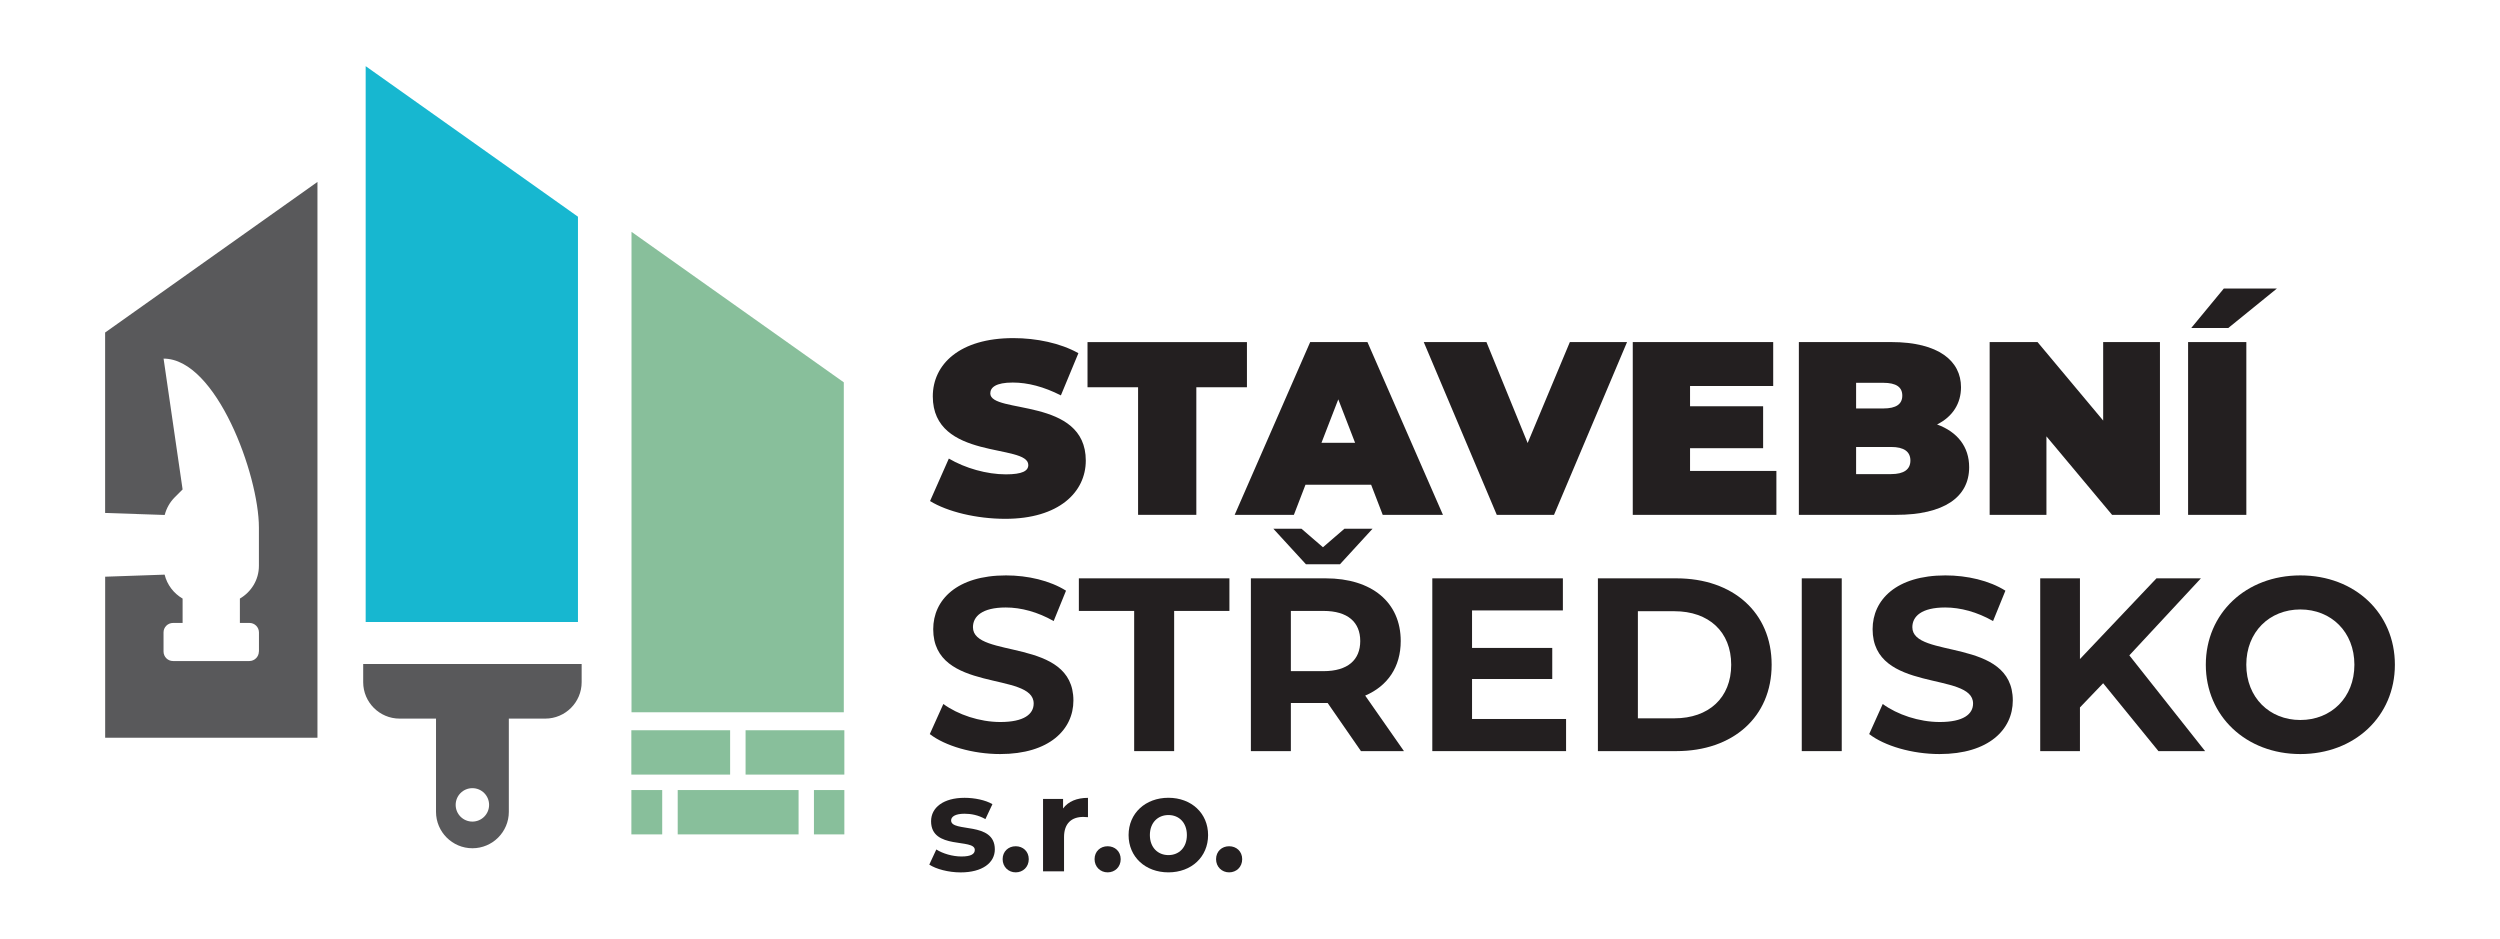
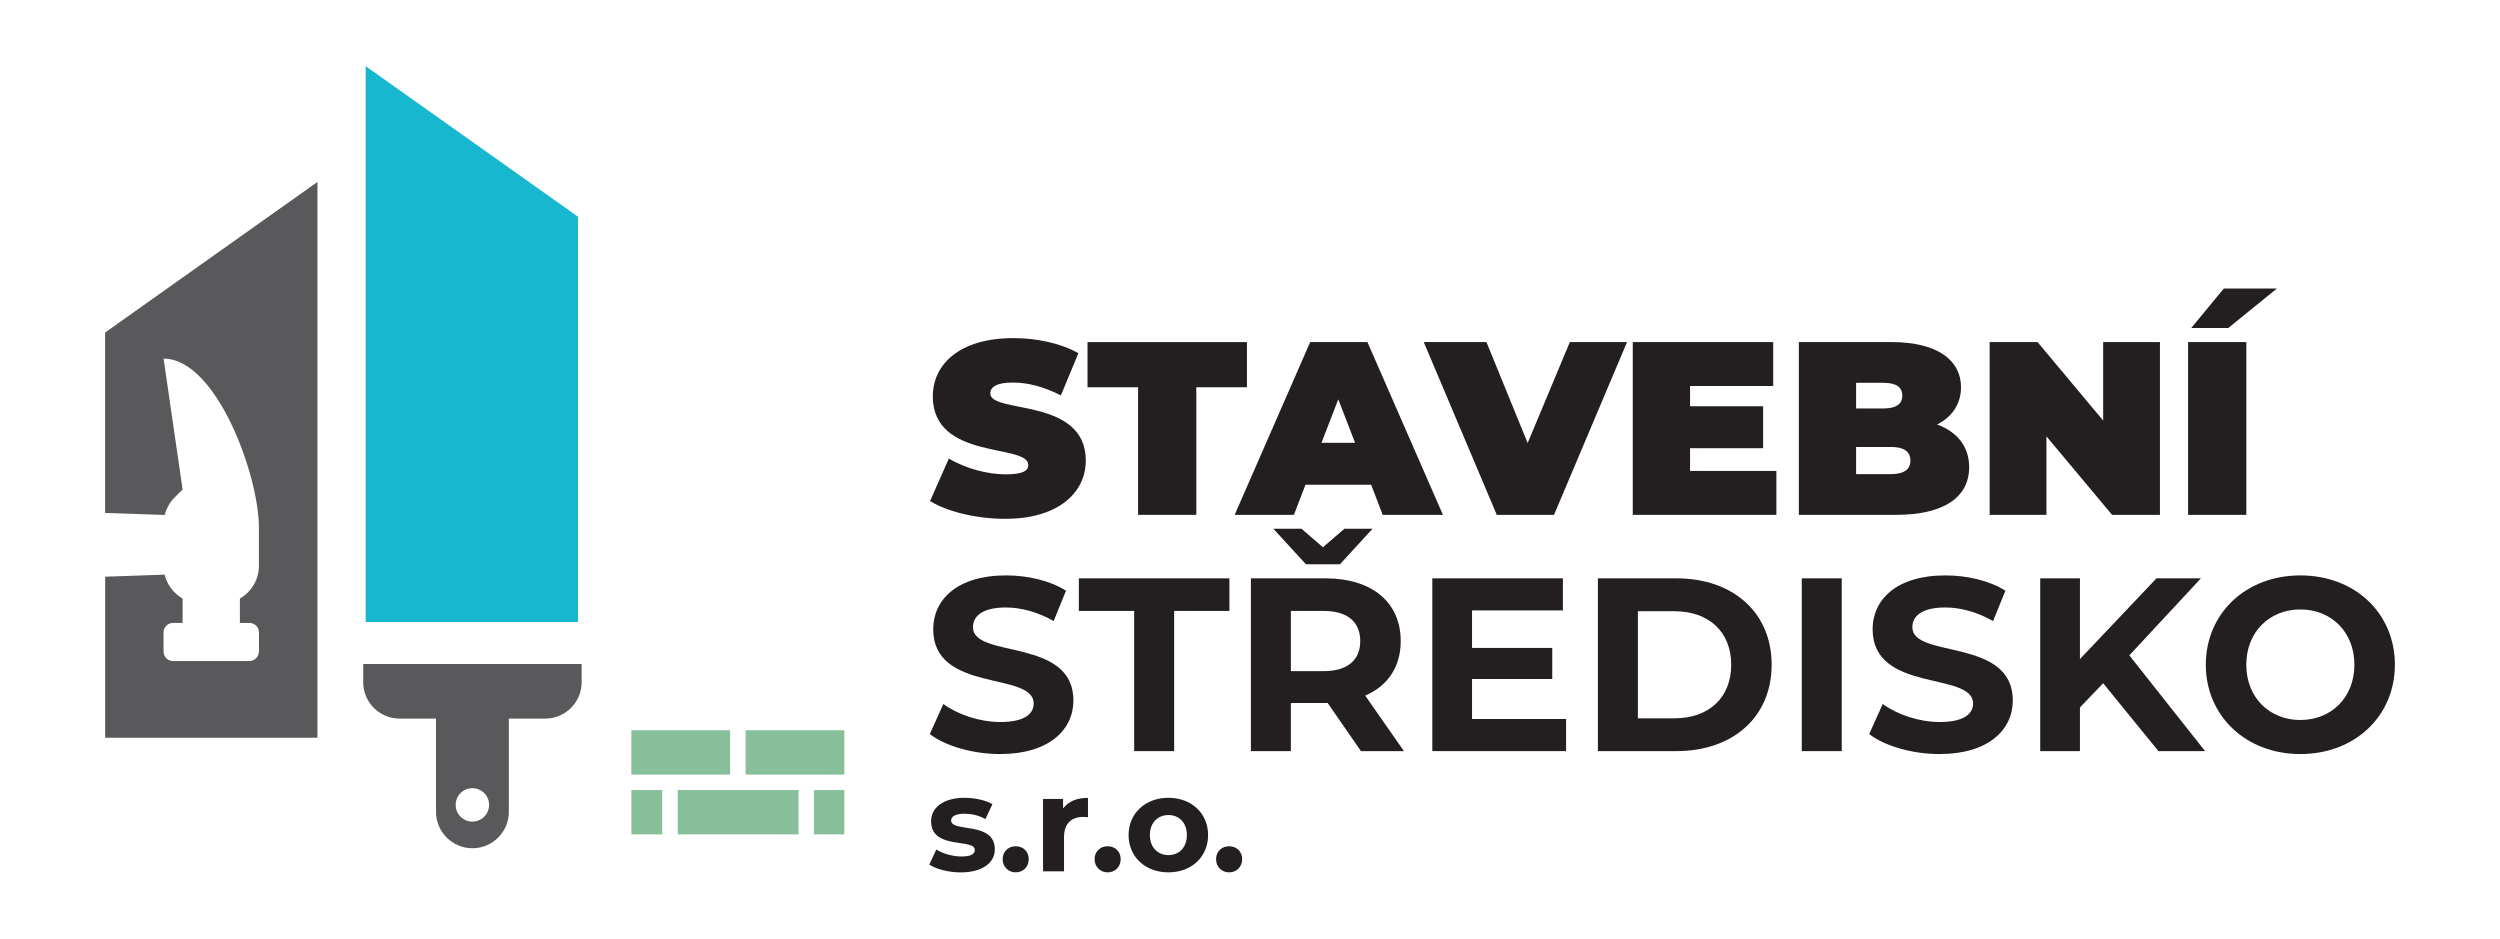
<svg xmlns="http://www.w3.org/2000/svg" id="Vrstva_1" viewBox="0 0 595.28 223.47">
  <defs>
    <style>.cls-1{fill:#17b7d0;}.cls-2{fill:#231f20;}.cls-3{fill:#59595b;}.cls-4{fill:#88bf9b;}</style>
  </defs>
  <path class="cls-2" d="M221.46,119.3l4.47-10.11c3.88,2.29,9.05,3.76,13.57,3.76,3.94,0,5.35-.82,5.35-2.23,0-5.17-22.74-1-22.74-16.34,0-7.64,6.4-13.87,19.16-13.87,5.52,0,11.22,1.18,15.51,3.59l-4.17,10.05c-4.05-2.06-7.87-3.06-11.46-3.06-4.06,0-5.35,1.18-5.35,2.59,0,4.94,22.74.82,22.74,15.99,0,7.52-6.41,13.87-19.16,13.87-6.88,0-13.81-1.7-17.92-4.23Z" />
  <path class="cls-2" d="M271,92.21h-12.05v-10.75h37.96v10.75h-12.05v30.38h-13.87v-30.38Z" />
  <path class="cls-2" d="M326.48,115.42h-15.63l-2.76,7.17h-14.1l17.98-41.14h13.63l17.98,41.14h-14.34l-2.76-7.17ZM322.66,105.43l-4-10.34-4,10.34h7.99Z" />
  <path class="cls-2" d="M387.42,81.45l-17.39,41.14h-13.63l-17.39-41.14h14.93l9.81,24.04,10.05-24.04h13.63Z" />
  <path class="cls-2" d="M422.98,112.13v10.46h-34.2v-41.14h33.44v10.46h-19.8v4.82h17.4v9.99h-17.4v5.41h20.57Z" />
  <path class="cls-2" d="M468.88,111.25c0,7.17-6.05,11.34-17.4,11.34h-23.15v-41.14h21.98c11.34,0,16.63,4.53,16.63,10.75,0,3.82-1.94,6.99-5.7,8.87,4.82,1.76,7.64,5.29,7.64,10.17ZM441.96,91.15v6.11h6.47c3.11,0,4.53-1.06,4.53-3.06s-1.41-3.05-4.53-3.05h-6.47ZM454.89,109.66c0-2.12-1.53-3.23-4.58-3.23h-8.35v6.46h8.35c3.05,0,4.58-1.12,4.58-3.23Z" />
  <path class="cls-2" d="M514.31,81.45v41.14h-11.4l-15.63-18.69v18.69h-13.52v-41.14h11.4l15.63,18.69v-18.69h13.52Z" />
  <path class="cls-2" d="M521.01,81.45h13.87v41.14h-13.87v-41.14ZM529.53,68.7h12.63l-11.58,9.4h-8.82l7.76-9.4Z" />
  <path class="cls-2" d="M221.39,174.8l3.23-7.17c3.47,2.53,8.64,4.29,13.58,4.29,5.64,0,7.93-1.88,7.93-4.41,0-7.7-23.92-2.41-23.92-17.69,0-6.99,5.64-12.81,17.34-12.81,5.17,0,10.46,1.23,14.28,3.64l-2.94,7.23c-3.82-2.17-7.76-3.23-11.4-3.23-5.64,0-7.82,2.12-7.82,4.7,0,7.58,23.92,2.35,23.92,17.45,0,6.88-5.7,12.75-17.45,12.75-6.52,0-13.11-1.94-16.75-4.76Z" />
  <path class="cls-2" d="M270.05,145.47h-13.16v-7.76h35.85v7.76h-13.16v33.38h-9.52v-33.38Z" />
  <path class="cls-2" d="M324.06,178.85l-7.93-11.46h-8.76v11.46h-9.52v-41.14h17.81c10.99,0,17.87,5.7,17.87,14.93,0,6.17-3.11,10.7-8.46,12.99l9.23,13.22h-10.23ZM310.96,134.36l-7.76-8.46h6.7l5.11,4.41,5.11-4.41h6.7l-7.76,8.46h-8.11ZM315.13,145.47h-7.76v14.34h7.76c5.82,0,8.76-2.7,8.76-7.17s-2.94-7.17-8.76-7.17Z" />
  <path class="cls-2" d="M372.9,171.21v7.64h-31.85v-41.14h31.09v7.64h-21.63v8.93h19.1v7.4h-19.1v9.52h22.39Z" />
  <path class="cls-2" d="M380.48,137.71h18.69c13.46,0,22.68,8.11,22.68,20.57s-9.23,20.57-22.68,20.57h-18.69v-41.14ZM398.7,171.04c8.17,0,13.52-4.88,13.52-12.75s-5.35-12.75-13.52-12.75h-8.7v25.51h8.7Z" />
  <path class="cls-2" d="M429.02,137.71h9.52v41.14h-9.52v-41.14Z" />
  <path class="cls-2" d="M445.07,174.8l3.23-7.17c3.47,2.53,8.64,4.29,13.58,4.29,5.64,0,7.93-1.88,7.93-4.41,0-7.7-23.92-2.41-23.92-17.69,0-6.99,5.64-12.81,17.34-12.81,5.17,0,10.46,1.23,14.28,3.64l-2.94,7.23c-3.82-2.17-7.76-3.23-11.4-3.23-5.64,0-7.82,2.12-7.82,4.7,0,7.58,23.92,2.35,23.92,17.45,0,6.88-5.7,12.75-17.45,12.75-6.52,0-13.11-1.94-16.75-4.76Z" />
  <path class="cls-2" d="M500.78,162.69l-5.52,5.76v10.4h-9.46v-41.14h9.46v19.22l18.22-19.22h10.58l-17.04,18.34,18.04,22.8h-11.11l-13.16-16.16Z" />
  <path class="cls-2" d="M525.23,158.28c0-12.22,9.52-21.27,22.51-21.27s22.51,8.99,22.51,21.27-9.58,21.27-22.51,21.27-22.51-9.05-22.51-21.27ZM560.61,158.28c0-7.81-5.52-13.16-12.87-13.16s-12.87,5.35-12.87,13.16,5.52,13.16,12.87,13.16,12.87-5.35,12.87-13.16Z" />
  <path class="cls-2" d="M221.28,205.86l1.67-3.59c1.54.99,3.88,1.67,5.99,1.67,2.31,0,3.17-.61,3.17-1.57,0-2.82-10.41.06-10.41-6.82,0-3.27,2.95-5.58,7.98-5.58,2.37,0,5,.54,6.63,1.51l-1.67,3.56c-1.7-.96-3.4-1.28-4.97-1.28-2.24,0-3.2.71-3.2,1.6,0,2.95,10.41.1,10.41,6.89,0,3.2-2.98,5.48-8.14,5.48-2.92,0-5.86-.8-7.47-1.86Z" />
  <path class="cls-2" d="M238.74,204.58c0-1.86,1.38-3.08,3.11-3.08s3.11,1.22,3.11,3.08-1.38,3.14-3.11,3.14-3.11-1.31-3.11-3.14Z" />
  <path class="cls-2" d="M259.06,189.97v4.61c-.42-.03-.74-.06-1.12-.06-2.76,0-4.58,1.51-4.58,4.81v8.14h-5v-17.24h4.77v2.28c1.22-1.67,3.27-2.53,5.93-2.53Z" />
  <path class="cls-2" d="M260.63,204.58c0-1.86,1.38-3.08,3.11-3.08s3.11,1.22,3.11,3.08-1.38,3.14-3.11,3.14-3.11-1.31-3.11-3.14Z" />
  <path class="cls-2" d="M268.73,198.84c0-5.19,4.01-8.88,9.48-8.88s9.45,3.68,9.45,8.88-3.97,8.88-9.45,8.88-9.48-3.68-9.48-8.88ZM282.61,198.84c0-2.98-1.89-4.77-4.39-4.77s-4.42,1.79-4.42,4.77,1.92,4.77,4.42,4.77,4.39-1.79,4.39-4.77Z" />
  <path class="cls-2" d="M289.56,204.58c0-1.86,1.38-3.08,3.11-3.08s3.11,1.22,3.11,3.08-1.38,3.14-3.11,3.14-3.11-1.31-3.11-3.14Z" />
  <polygon class="cls-1" points="87.07 148.1 137.62 148.1 137.62 51.6 87.07 15.75 87.07 148.1" />
-   <polygon class="cls-4" points="150.37 169.6 200.92 169.6 200.92 91.04 150.37 55.2 150.37 169.6" />
  <path class="cls-3" d="M25.03,79.17v42.97l14.19.48c.4-1.57,1.21-3.02,2.37-4.19l1.89-1.89-4.53-31.15c12.54,0,22.7,27.69,22.7,40.23v9.09c.01,3.36-1.84,6.25-4.53,7.82v5.8h2.27c1.25-.01,2.27,1,2.27,2.27v4.53h-.02c0,1.24-1.02,2.27-2.27,2.27h-18.16c-1.25.01-2.27-1-2.27-2.27v-4.53c-.01-1.25,1-2.27,2.27-2.27h2.27v-5.8c-2.11-1.23-3.69-3.27-4.28-5.7l-14.16.49v38.35h50.55V43.32l-50.55,35.85Z" />
  <path class="cls-3" d="M86.48,158.11v4.33c0,4.78,3.89,8.67,8.67,8.67h8.67v22.2c0,4.78,3.89,8.67,8.67,8.67s8.67-3.89,8.67-8.67v-22.2h8.67c4.78,0,8.67-3.89,8.67-8.67v-4.33h-52ZM112.48,195.63c-2.2,0-3.98-1.78-3.98-3.98s1.78-3.98,3.98-3.98,3.98,1.78,3.98,3.98-1.78,3.98-3.98,3.98Z" />
  <rect class="cls-4" x="150.33" y="173.88" width="23.52" height="10.56" />
  <rect class="cls-4" x="177.53" y="173.88" width="23.52" height="10.56" />
  <rect class="cls-4" x="193.81" y="188.12" width="7.24" height="10.56" />
  <rect class="cls-4" x="150.34" y="188.12" width="7.34" height="10.56" />
  <rect class="cls-4" x="161.37" y="188.12" width="28.78" height="10.56" />
</svg>